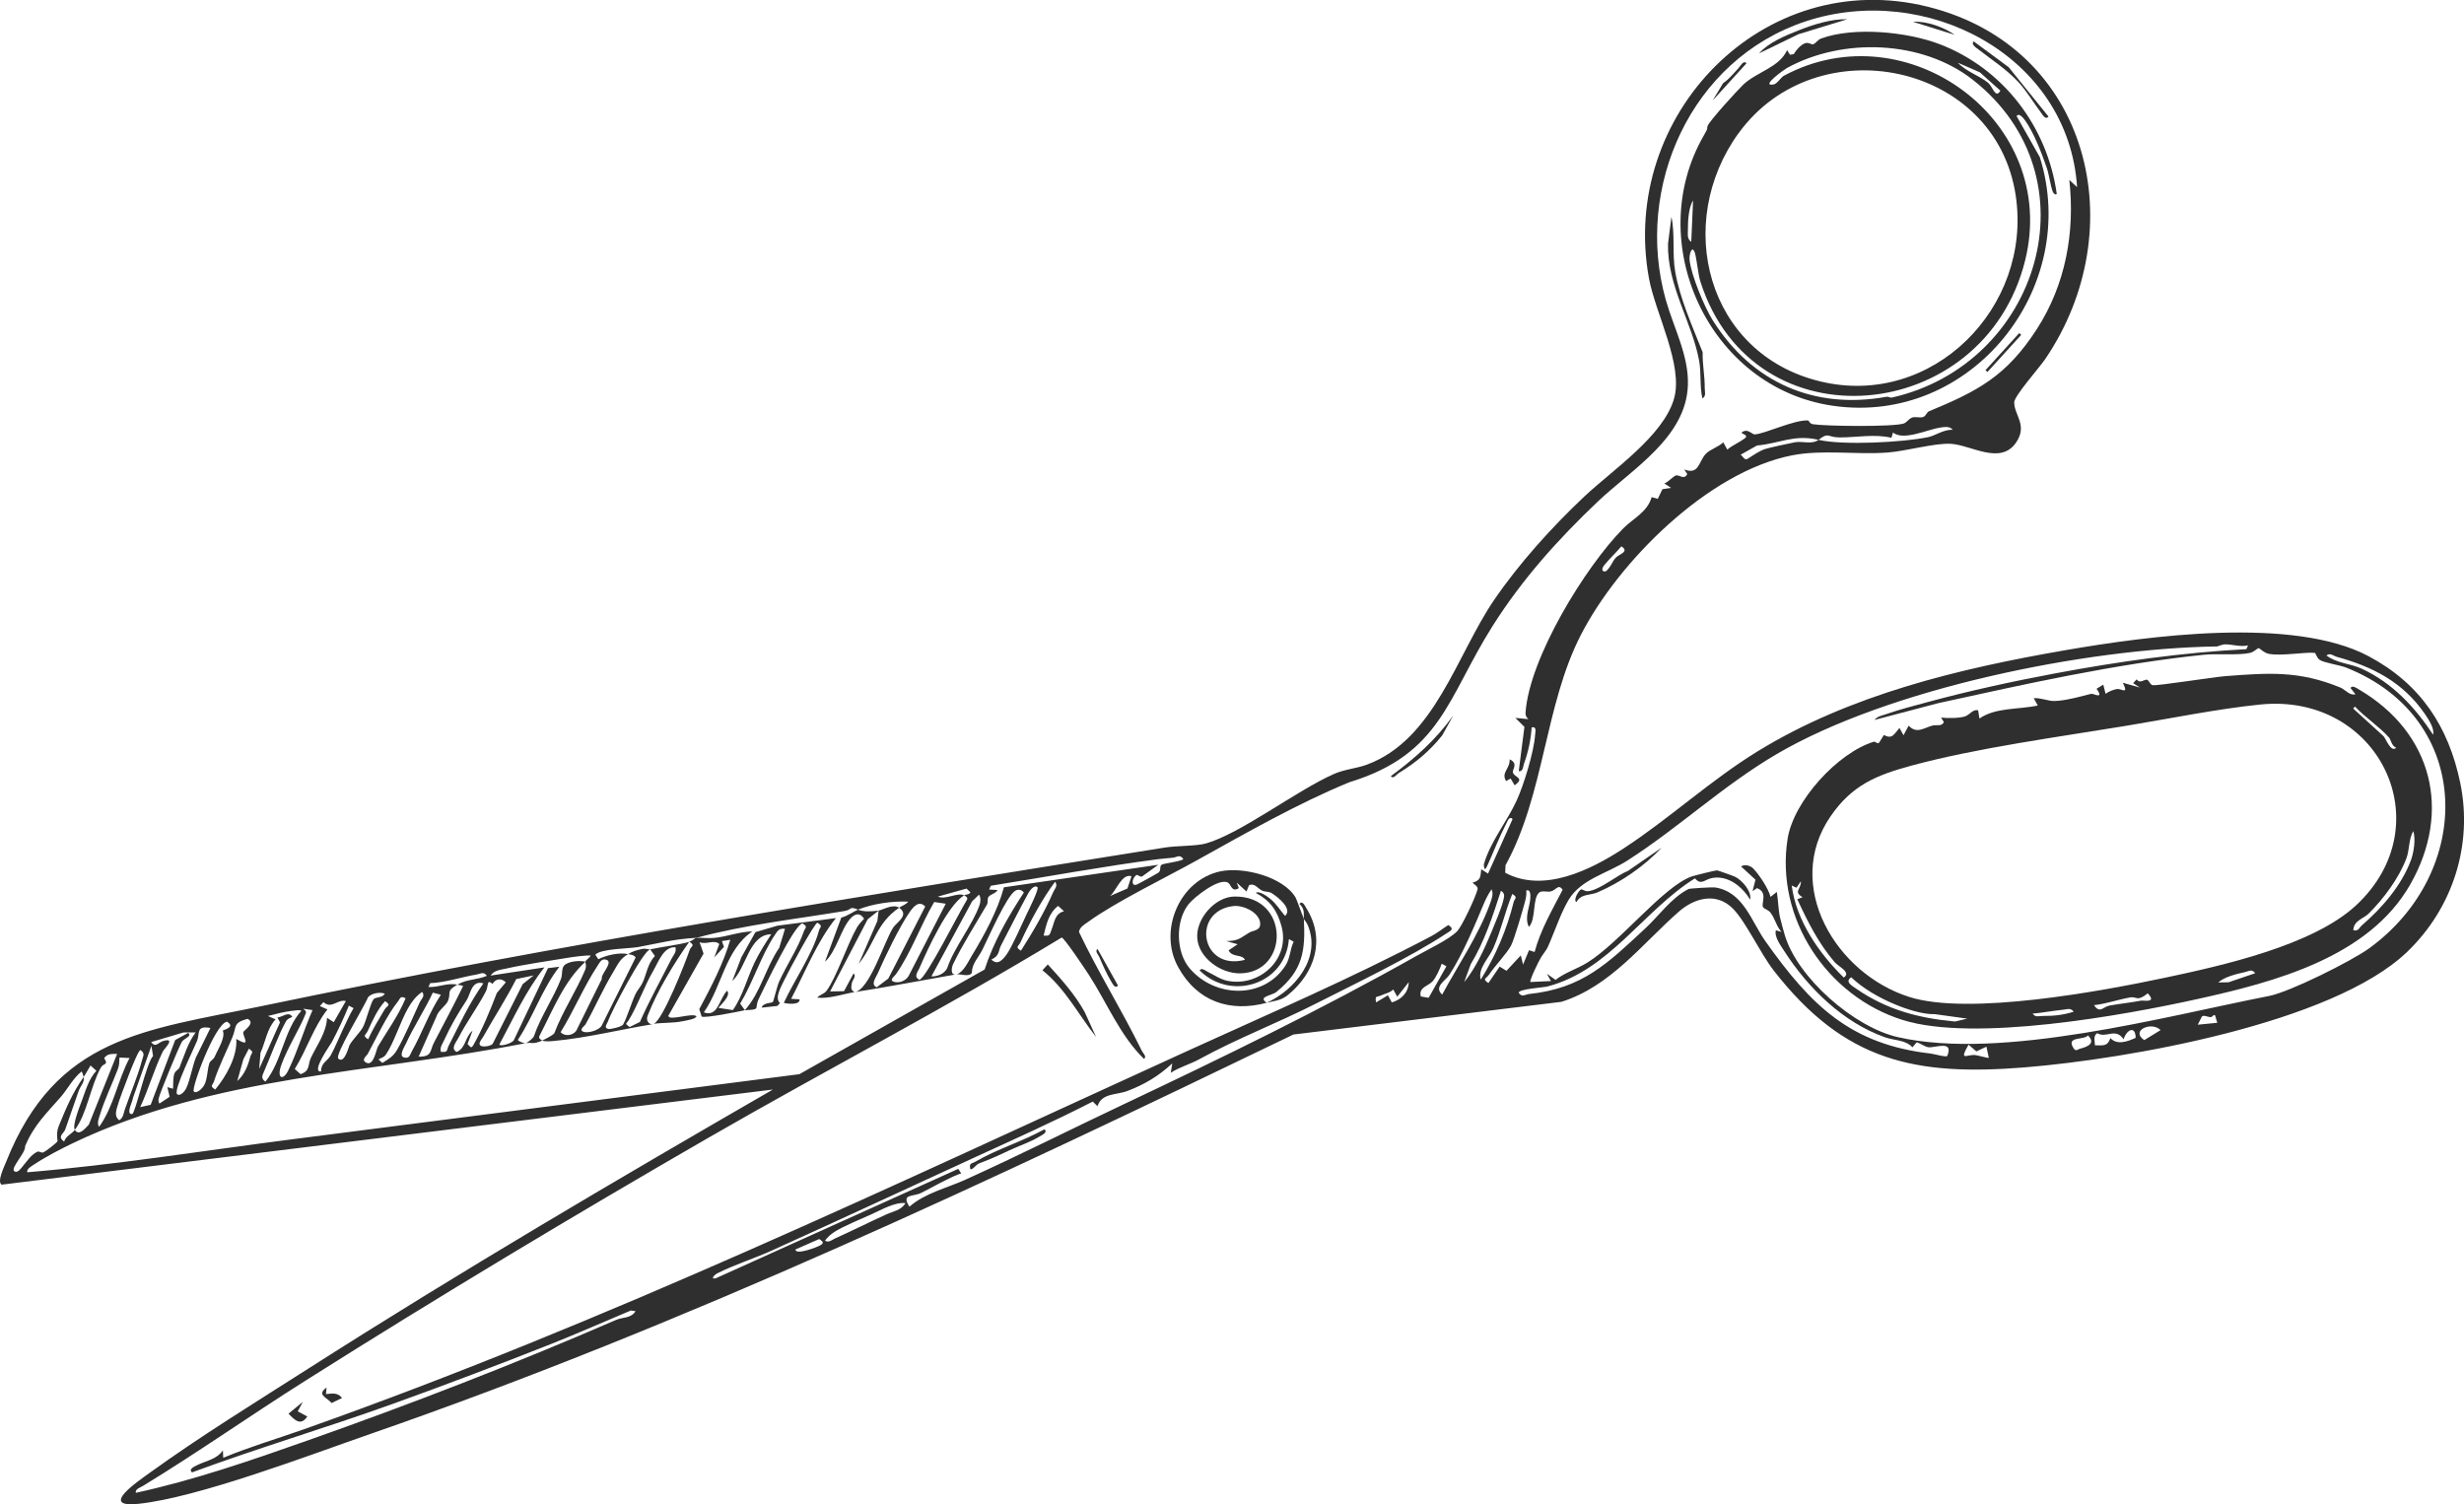
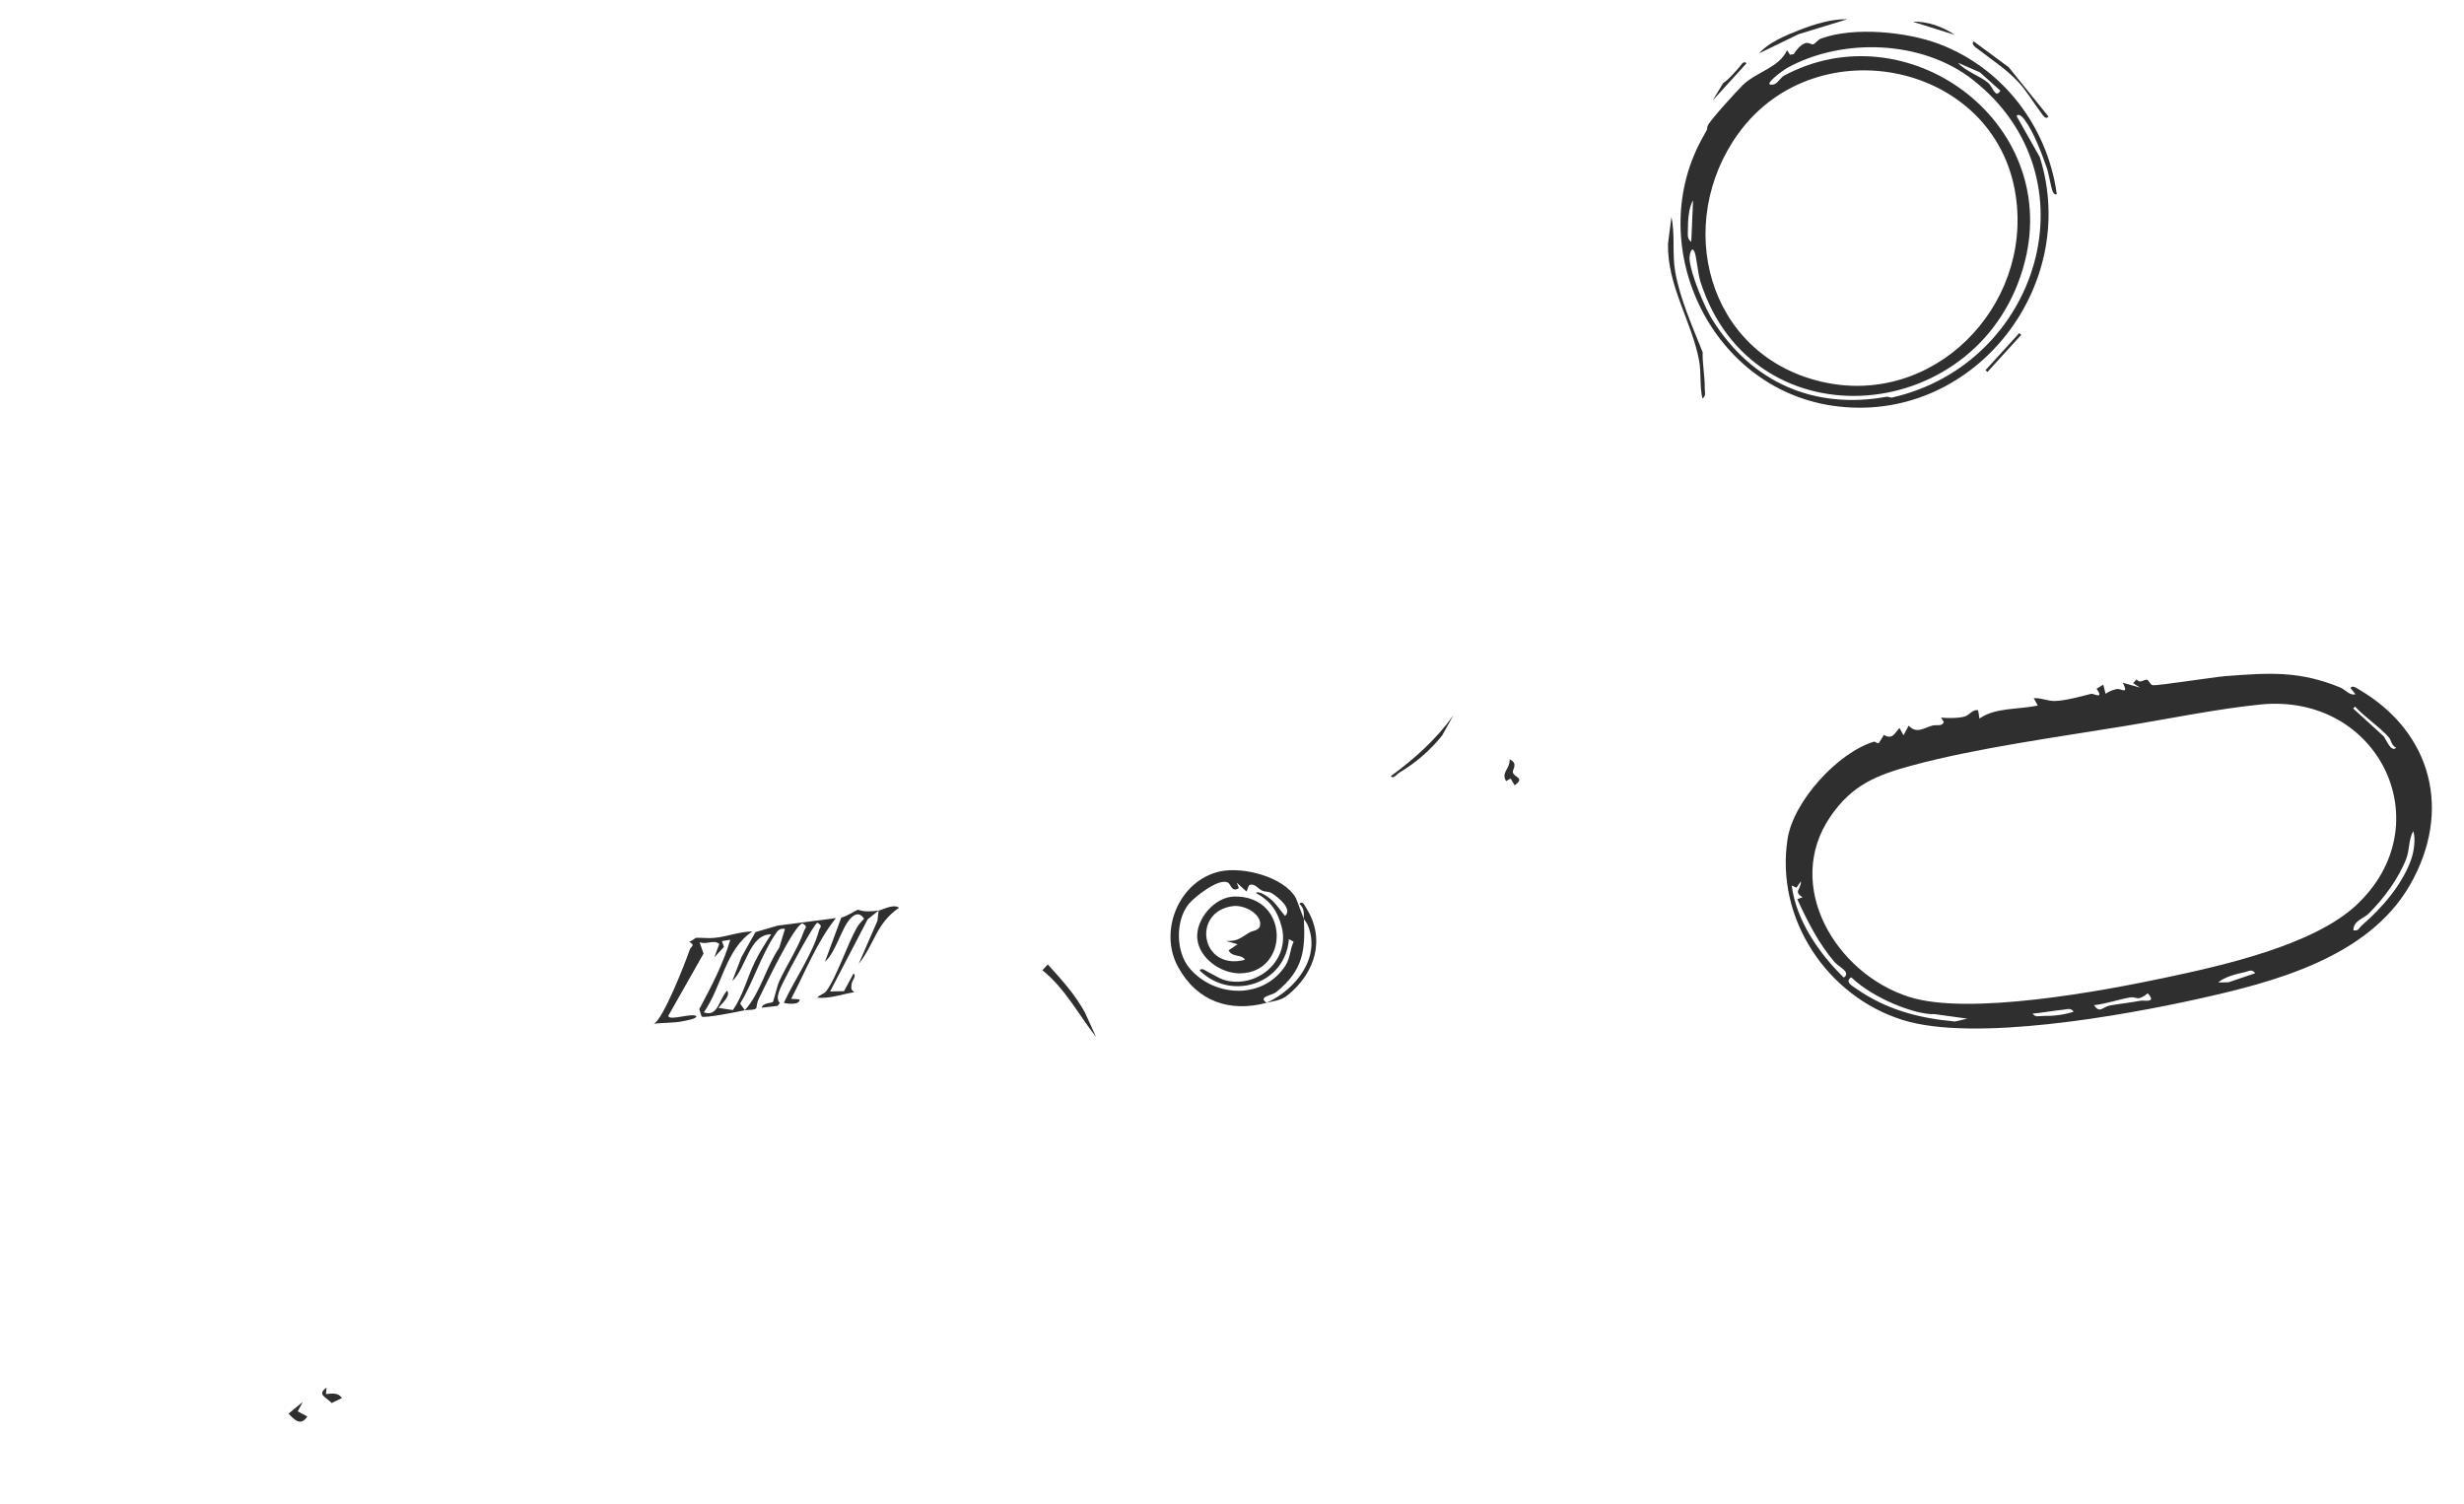
<svg xmlns="http://www.w3.org/2000/svg" id="Layer_2" data-name="Layer 2" viewBox="0 0 521.22 318.22">
  <defs>
    <style>
      .cls-1 {
        fill: #2f2f2f;
      }
    </style>
  </defs>
  <g id="Layer_1-2" data-name="Layer 1">
    <g>
-       <path class="cls-1" d="M426.08,85.16c-.03,2.59,2.93,4.83.35,8.51-3.33,4.76-9.48.45-13.81.21-3.38-.18-9.51,1.57-13.37,1.85-6.67.49-13.68-.67-20.16.59-17.74,3.47-36.73,22.45-44.72,38.06-7.62,14.87-7.67,33.69-15.9,48.65l-.07,1.59c8.11,4.35,18.02-.56,25.01-5.12,9.76-6.36,18.39-14.42,28.33-20.53,19.54-12.02,42.73-17.55,65.1-21.42,17.47-3.02,48.25-7.22,64.19,1.26,10.97,5.84,16.92,14.85,19.4,26.82,2.71,13.12-1.61,26.54-11.31,35.8-15.75,15.03-59.13,22.61-80.8,24.36-23.14,1.86-38.12-1.19-53.12-20.49-2.85-3.67-5.9-10.33-8.62-13.08-3.47-3.51-8.09-2.32-11.46.64-7.8,6.84-14.44,15.8-24.84,19.07l-56.68,6.91c-63.77,30.79-128.2,61.24-195.16,84.46-12.85,4.46-36.46,13.49-49.18,14.82-8.45.88-.07-4.77,2.46-6.6,10.69-7.72,22.63-15.07,33.79-22.19,32.12-20.5,65.01-39.81,97.98-58.85L.35,250.6c-1.05-.6.57-3.86.93-4.79,10.57-26.62,29.48-27.85,53.91-32.95,62.91-13.13,127.72-23.4,191.21-33.57,2.41-.39,6.67-.3,8.67-.86,7.32-2.07,19.19-11.19,27.02-14.67,2.36-1.05,4.77-1.17,7.03-2,14.35-5.28,19.01-23.24,26.93-34.84,5.28-7.73,12.26-15.46,19.09-21.89,5.93-5.58,16.7-12.78,18.97-20.68,2.04-7.09-3.94-18.06-5.3-25.48-6.32-34.48,24.19-66.15,59.05-57.43,34.37,8.6,43.42,47.04,24.8,74.48-1.3,1.92-6.58,7.82-6.6,9.22ZM17.69,227.83c-.06-.29-.33-1.18-.45-1.16-1.81,1.46-2.95,3.71-4.36,5.35-2.96,3.41-5.71,5.95-7.57,10.45.16,1.38-3.08,4.55-2.32,5.25.7.64,1.59-.75,1.96-1.19.87-1.01,1.61-2.24,2.92-2.88.46-.23.86.34,1.33.11.52-.25,2.68-1.9,2.96-2.33.09-.14-.4-1.57.28-3.25,1.54-3.77,2.89-6.99,5.24-10.34.26,1.18-.64,1.76-1.07,3.02-.92,2.7-1.88,5.38-2.81,8.07-.3.88-1.78,1.46-.23,2.56.35-1.2,1.56-1.56,2.26-2.48.87,1.38,2.16-.28,2.96-1.11l5.98-14.95c-1.07,0-2.09-.11-2.74.9,1,1.55-.13.95-.71,2-2.2,3.98-2.91,9.78-5.49,13.15-.59-.93,1.01-4.89,1.5-6.21.81-2.17,1.45-4.55,3.06-6.28l-1.24-1.12c-.52.82-.9,1.63-1.47,2.44ZM27.4,223.81l-2.13-.1c-.04.82-.02,1.61-.32,2.4-1.16,3.04-2.89,6.67-3.8,9.68-.24.79-.7,1.81-.19,2.58,3.1-4.26,3.96-9.92,6.44-14.55ZM111.18,220.67c-32.2,6.34-65.64,6.75-95.8,21.17-2.59,1.24-5.73,2.87-8.1,4.45-.51.34-1.75.99-1.5,1.69,18.72-1.57,37.28-4.57,55.89-6.96,35.83-4.61,71.59-9.17,107.43-13.79l39.18-22.14c1.85-5.74,5.01-11.27,8.3-16.28-.45-.61-1.15-.77-1.8-.39-1.86,1.08-5.72,10.01-6.97,12.48-.84,1.67-2.23,2.96-2.23,4.88-.53.98-2.52.2-3.22.32,1.41-.38,2.45-2.68,3.2-3.91,2.65-4.37,5.5-9.6,6.8-14.49l32.66-4.77-3.38,2.44c-.39.3-1.02-.46-1.29-.25-.96.76-1.1,2.44.11,2,.33-.12,4.43-2.38,4.64-2.56.58-.5.09-1.36.68-1.67.48-.25,4.54-.76,4.52-1.19-.72-1.05-1.38-.34-2.19-.26-1.04.11-2.12.18-3.15.31-11.81,1.55-23.6,3.74-35.37,5.62l-.36.8,1.78.11c-.41.78-1.57.88-1.95,1.51-.23.38-.03,1.14-.28,1.56-2.28,3.89-5.26,8.62-7.17,12.61-.35.73-.62,2.51.73,2.14-7.04,1.22-14.37,2.65-21.6,3.78,3.22-.39,6.36-10.89,8.22-13.69.74-1.1,3.48-2.62,1.23-4.18.67-.46,1.43-.62,1.92-1.28-3.36-.16-7.56.45-10.61,1.69-2.02-.79-1.08,0-2.95.31-10.36,1.72-21.18,2.92-31.21,5.65-4.88.27-7.71,1.11-12.38,1.96-1.95.35-7.82.31-9.03,1.61l.63.96c1.69-.86,4.46-1.49,6.29-1.08-1.8,1.07-2.15,2.19-3.2,3.91-2.09,3.44-3.8,7.4-5.8,10.96-.2.35-1.57,1.22-.33,1.59.95.28,3.2-.35,3.75-1.33l7.19-14.42c-.45-.62-.98-.57-1.62-.71,1.09-.65,1.74-.8,2.94-1.08.75-.18,1.51.12,1.77.07-1.44.13-8.24,13.11-8.96,15.28-.16.47-.95,1.28.05,1.56.43.12,2.9-.46,3.16-.92.89-1.59,1.76-4.63,2.63-6.47.39-.82,1.1-1.54,1.52-2.45.8-1.73,1.04-3.96,2.58-5.6l-.99-1.4c2.52-.54,6.07-.97,8.24-1.57-3.26,4.63-6.76,10.35-8.8,15.65-.48,1.25.64,2.02,1.31,1.72-6.86,1.1-13.98,2.91-21.01,3.57-.72.07-1.98.21-2.58-.09.57-.25,2.26-1.12,2.55-1.52,1.74-4.62,4.6-8.85,6.51-13.37.4-.94.02-1.69.05-1.77.14-.37.86-.81,1.13-1.24.02-.32-4.39.32-4.92.42-4.07.69-8.81,1.33-12.96,2.27-1.2.27-2.51.33-3.29,1.48l11.39-1.73c-3.93,4.95-6.54,10.77-9.52,16.29-.03.53,2.93-.18,3.15-1.11l7.12-15.02,2.41-.3c-3.66,4.71-5.48,10.48-8.77,15.46-.01.28,1.31.78,1.62.71ZM29.7,222.12c-.44.06-2.21,4.61-2.53,5.46-.72,1.92-1.96,5.02-2.46,6.85-.25.9-.37,1.95.54,2.55.86-.6.86-1.4,1.14-2.23,1.16-3.39,2.75-7.04,3.65-10.46.23-.87.73-1.51-.34-2.16ZM41.39,218.4h-2.57s-6.83,2.03-6.83,2.03c.9,1.31,1.51.06,2.55-.23,2.78-.78.16,1.69-.11,2.25-1.83,3.79-3.01,7.94-4.77,11.75l2.21-.49,5.19-13.71,2.75-1.51c.89.73-.9,1.18-1.33,1.88-.64,1.05-4.73,10.98-4.94,12.07-.06.32.02,1.01.24.97l2.1-1.4-.48-2.04,1.2.34c.06-.93-.02-2.38.29-3.2.24-.64.92-.89,1.07-1.28,1.04-2.58,1.73-5.11,3.42-7.43ZM32.03,221.22l-3.92,11.07c.09.42-1.64,3.53-.15,3.37.65-.07,3.03-10.93,4.42-12.28l-.35-2.16ZM44.52,217.46c-3.1-.58-2.19,1.09-2.83,2.71s-5.05,10.45-4.23,11.27c.57.57,1.59-.5,1.95-1.27.8-1.71,1.28-4.56,2.01-6.43l3.09-6.28ZM48.02,216.12c-2.57.43-7.62,14.18-7.02,14.77.55.55,1.76-.59,2.16-1.28.75-1.27.68-3.52,1.16-4.76.18-.47.83-.73,1.07-1.27.76-1.76,2.36-4.1,1.73-5.58,1.09-.41,2.43-.93.9-1.88ZM52.35,215.52c-3.15.89-2.23,1.61-3.19,3.9-1.29,3.07-2.85,6.14-3.89,9.31-.29.89-1,.96.26,1.75,2.28-2.75,4.73-7.04,4.45-10.7,3.3,1.91,1.43-.32,1.47-1.44.01-.26,2.77-1.98.9-2.82ZM61.78,213.82c-1.71.22-3.44.67-5.1,1.1l1.61.72c-1.8,1.92-2.13,4.73-3.19,7.08l-.27,3.38,4.4-9.83-.55-1.04c1.13-.08,2.35-1.39,3.15-.14-.57.35-.98.33-1.36,1.01-1.58,2.81-3.22,7.38-4.61,10.55-.38.88-.73,1.5.29,2.16,3.53-4.38,3.91-10.89,7.6-15-.38-.25-1.46-.04-1.96.03ZM52.64,221.84l-1.16,2.23-1.29,4.61c1.52-1.34,2.24-3.2,2.74-5.09.23-.88.96-.98-.29-1.75ZM66.11,213.68l-1.99-.3c.35.24.75.54.55,1.03-1.4,3.49-3.75,6.99-5.16,10.86-1.05,2.89.37,3.45,1.49,1.12,1.97-4.09,3.3-8.56,5.11-12.72ZM68.41,212l-.75.82,1.61.71c-2.96,3.75-4.36,8.49-6.92,12.6l1.23,1.1c2.12-.75,1.46-1.93,2.18-3.45,1.31-2.76,3.28-5.34,3.42-8.47l1.42.92,2.56-4.47c-1.76-.45-3,1.78-4.74.23ZM74.8,213.27l-1-.54c-1.04,2.58-2.3,5.23-3.59,7.69-.28.54-4.53,6.42-2.3,6.24-.02-1.85,1.36-2.19,2.05-3.42.82-1.46,1.73-3.69,2.49-5.29s1.43-3.19,2.34-4.68ZM81.39,210.19c-1.06-.39-2.82-.08-3.55.78-.65,1.77-7.07,12.17-6.29,12.94,1.31,1.29,2.22-2.55,2.41-2.88.77-1.28,2.2-2.64,2.82-3.76s1.59-5.03,2.22-5.87c.41-.55,1.96-.26,2.39-1.22ZM81.46,211.78c-1.62,1.71-2.68,4.17-3.68,6.32-.42.9-1.2.92.1,1.76.97-2.21,2.26-4.23,3.48-6.31.51-.86,1.52-.83.1-1.77ZM85.79,211.17c-1.14-.59-1.1.02-1.58.63-2.46,3.08-4.54,7.7-6.45,11.2-.19.35-1.51,1.23-.23,1.82,1.55.7,2.01-2.75,2.44-3.48,1.99-3.33,4.32-6.52,5.83-10.17ZM89.29,209.82c-1.36.97-2.18,2.06-3,3.5-1.56,2.73-3,7.36-4.66,9.76-.45.65-.98.68-1.57,1.02l.82.75c1.28-.8,2.28-1.34,3.08-2.71,1.67-2.85,3.39-7.02,4.84-10.13.33-.7,1.2-1.27.49-2.2ZM96.74,208.28c-2.51,1.47-1.22,1.62-1.99,3.48-.38.91-2.09,2.05-2.42,3.26l-3.77,8.49c2.86.09,2.37-1.29,3.22-2.92,2.07-3.98,4.21-7.94,6.17-11.97,0-.15-.9-.27-1.2-.33,2.08-1.22,4.08-.95,6.24-1.87-.69-.98-1.34-.41-2.19-.27-3.25.54-6.48,1.68-9.81,1.83l-.36.8c2.19.13,3.93-.95,6.11-.48ZM93.27,210.43l-1.71-.45c-1.73,3.7-4.05,7.17-5.74,10.89-.2.45-1.5,2.45-.45,2.79,1.25.4,1.32-.49,1.74-1.25,2.19-3.9,3.67-8.23,6.15-11.98ZM102.27,208.02c-2.53-.77-2.72,2.27-3.56,3.55-1.92,2.94-3.25,5.2-4.79,8.52-.36.79-.9,1.46-.67,2.4,1.59.19,1.2-.35,1.65-1.26,2.31-4.54,4.4-9.07,7.36-13.22ZM104.2,208.13c-1.34-1.13-.79.4-1.45,1.65-1.74,3.32-4.06,6.42-5.78,9.77-.47.93-1.74,2.28-.36,2.98,2-.88,1.72-3.18,3.35-4.5l-1.06,2.82c.63.58.73,1.11,1.28.14,1.86-3.29,3.57-7.37,4.91-10.92l1.9-2.27c-.93-.97-2.2-.75-2.8.33ZM112.88,206.34l-3.68.77c-2.12,4.18-4.69,8.12-6.99,12.21-.31.54-1.38,1.65-.3,1.98.57.17,1.84,0,2.31-.49l6.34-12.62,2.32-1.85ZM118.59,218.35c.92.98,2.57.7,3.31-.31l5.42-10.98c-.38-.8,2.43-3.44,1.04-4-1.1-.45-1.5.56-1.97,1.26-2.9,4.38-5.03,9.57-7.81,14.04ZM224.54,198.35c-24.42,14.84-49.86,28.01-74.62,42.29-28.74,16.58-57.41,33.8-85.46,51.52-11.47,7.24-22.62,15.1-34.19,22.15-.5.31-1.81.73-1.51,1.47,12.34-2.68,24.38-6.86,36.3-11.06,21.86-7.71,44.07-16.3,65.31-25.53,1.34-.58,3.13-.29,4.07-1.82l-.99-.15c-5.56,2.32-11.09,4.79-16.69,7.01-11.17,4.42-22.53,8.74-33.84,12.8-14,5.03-28.32,9.27-42.28,14.43-.85-.62.41-1.2.92-1.46,1.84-.96,4.23-1.21,5.59-3.19l.07,1.57c5.46-2.28,11.31-4,16.94-5.99,64.44-22.81,124.59-51.6,186.66-79.91,17.75-8.1,34.7-15.36,51.9-24.42,1.27-.67,2.44-1.61,3.65-2.38,1.39.9.48,1.2-.51,1.85-7.51,4.96-19.14,10.53-27.42,14.73-8.28,4.2-16.73,7.41-24.78,11.82-1.94,1.06-4.14,1.64-6,2.85l.31-1.98c-2.86,2.66-5.8,4.42-9.43,5.81-2.41.93-5.47.41-6.38,3.24l-1-.98c-8.41,4.32-17.04,8.16-25.63,12.11-13.91,6.4-28.14,13.01-42.21,19.38-3.81,1.73-7.91,2.99-11.65,4.88-.4.2-1.51,1.2-.34,1.05l51.37-23.18.63.95c-1.06.34-2.11.86-3.11,1.35-1.86.9-3.45,1.84-5.4,2.8-1.74.85-4.25.12-2.44,2.9,3.25-2.87,7.96-3.95,11.81-5.7,11.55-5.23,22.39-10.71,33.37-15.9,20.85-9.86,41.94-20.1,62.18-31.51,2.32-1.31,6.8-3.41,8.5-5.16,1.03-1.06,3.94-7.29,4.31-8.85.15-.63-.68-1.03-1.07-1.41,1.79-.53,1.67-1.24,1.85-2.85l1.44.92,5.19-11.53c-.7-.79-1.1.53-1.38,1.05-1.43,2.72-2.56,5.69-3.82,8.49-.42.93-.8,1.69-.88.04,1.37-4.78,4.84-8.97,6.89-13.39,1.53-3.28,3.74-10.5,3.96-14.04.04-.62.39-1.81-.73-1.55-.17,2.57-.72,5.19-1.6,7.6-.19.53-.21,1.87-1.13,1.64l1.2-9.35-1.93-1.9,2.78.27c-.41-.33-.66-.82-.62-1.35.78-11.56,12.65-30.91,20.7-39.03,2.03-2.05,5.08-3.41,5.98-6.58l1.3.35.98-2.04,1.83-.28-1.43-.93c.83-.28,1.89-1.55,2.5-1.71s1.75,1.04,2.35-.29l-.63-.96c3.17,1.22,3.02-1.72,4.58-3.33.9-.93,2.69-1.45,3.67-2.41l.85,1.54c1.1-.93,2.52-1.5,3.66-2.35,1.29-.97-1.77-.96-.08-1.57.9-.33,1.74.72,2.21.7,2.17-.1,8.32-3.12,11.32-2.95.15,0,.29.69,1.01.8,2.78.43,17.08.59,19.22-.16.62-.22,1.04-.97,1.73-1.24s1.71.12,2.4-.14c.56-.22.73-1,1.16-1.18,10.37-4.3,16.39-7.43,22.82-17.35,6.11-9.43,8.14-20.58,6.9-31.6l1.65,1.51c-1.85-28.02-32.15-43.45-57.46-35.05-24.24,8.04-36.27,35.12-29.54,58.93,1.65,5.85,4.88,11.75,4.67,17.99-.36,11.11-11.8,17.77-19.05,24.64-8.45,8.02-16.03,16.47-22.3,26.39-9.58,15.17-10.84,27.04-30.25,32.99-10.71,4.38-21.76,10.67-32.16,16.46-6.75,3.76-17.25,8.83-23.14,13.1-.78.56-1.74,1.06-1.91,2.11,4.04,8.49,9.12,16.62,13.28,25.11.28.58,1.12,1.24.48,1.75-5.07-4.91-7.86-11.94-11.71-17.85-.67-1.03-5.25-7.91-5.73-7.83ZM133.18,217.26l2.18-1.08c2.01-4.57,4.46-8.93,6.7-13.38.4-.8,1.09-1.38.82-2.41-2.49-.2-3.54,2.99-4.69,4.96-1.89,3.23-3.4,7.61-5.26,10.55-.51.81-.84.51.26,1.36ZM195.72,191.76c-1.32-1.34-2.43-.04-3.26,1.13-2.07,2.92-5.27,9.55-6.78,13-.44.99-1.56,2.34-.24,2.97l2.47-1.86,7.81-15.25ZM200.05,191.17l-2.43-.36c-2.92,4.95-4.84,10.63-8.12,15.31-.3.43-1.56,1.23-.34,1.59,1.08.32,2.52-.28,3.06-1.29l7.84-15.25ZM203.93,189.4c-3.44,2.14-7.64,11.21-9.39,15.29-.41.96-1.35,1.9-.06,2.57,1.37-.19,8.52-14.47,10.02-16.84.35-.55-.17-.82-.57-1.02.36-.23,1.08-.09,1.35-.65l-.83-.78-6.05,1.69c1.6.77,4.17-.97,5.53-.26ZM207.09,189.26l-1.46,1.41-8.61,15.88c1.33,0,2.66-.5,3.32-1.7,1.51-4.49,5.36-9.09,6.87-13.42.23-.66.3-1.56-.11-2.17ZM209.71,202.98c1.32,1.34,2.42.04,3.26-1.13,1.12-1.57,3.21-6.41,4.23-8.52.42-.86,2.63-5.3,2.27-5.64-.64-.61-1.59.6-1.96,1.27-1.97,3.59-3.82,7.34-5.73,10.97-.64,1.21-.27,2.21-2.07,3.06ZM223.19,186.52c-2.81,3.76-5.34,8.52-7.33,12.83-.42.9-1.2.92.1,1.76,2.47-3.86,5.01-8.2,6.83-12.39.31-.71,1.06-1.35.4-2.19ZM223.83,191.63c-2.03,1.58-2.49,3.94-3.07,6.28,1.43.13,1.25-.2,1.68-1.26.65-1.61.65-3.35,2.63-3.89l-1.24-1.13ZM239.36,185.36c-2.06-.66-3.22,3.08-4.55,4.18l3.68-1.59.86-2.59ZM173.3,262.1l-5.04,2.21c.06,1.31,4.81-.59,5.3-.9.92-.57.36-.83-.26-1.31ZM191.55,254.51c-2.22-.27-5.07,1.4-7.21,2.36s-6.04,2.57-7.74,3.67c-.84.54-1.5,1.1-2.09,1.9.81.53,1.48-.17,2.17-.48,3.78-1.7,7.26-3.46,10.83-5.08,1.48-.67,3.06-.81,4.04-2.37ZM342.97,115.58c-1.14,1.34-2.46,2.57-3.58,3.93-.58.71-.69,1.49.27,1.36,1-.75,1.35-2,2.1-2.87.65-.75,3.04-1.28,1.21-2.43ZM384.67,93.04c-5.19-1.21-8.16.77-13,1.2l-3.47,1.95c.49.3.81,1.29,1.49.85,1.04-.66,2.49-1.65,3.61-2.03.87-.3,5.09-1.2,6.37-1.45,1.63-.31,3.63.54,5-.52,5.14,1.2,17.85.55,23.21-.57,1.51-.31,3.27-1.65,5.19-1.55-.62-.79-1.73-.61-2.59-.48-2.93.44-7.71,2.85-10.05,1.07l-.33,1.1c-3.51-.86-7.42-.06-11-.08-2.58-.01-2.2-1.21-4.42.51ZM294.73,209.29c-.68.73-1.68.85-2.53,1.26-.93.44-1.41-.05-1.11,1.49l2.5-1.5.83,1.5c1.94-.54,3.52-2.04,3.58-4.28l-2.43,3.08-.86-1.54ZM315.51,188.13c-.63.9-1.21,2.03-1.63,3.04-2.03,4.84-4.43,10.6-7.25,14.99-.83,1.29-3.42,2.56-1.56,4.23,3.33-6.17,7.78-12.69,10.14-19.28.31-.86.79-2.13.29-2.98ZM309.7,207.79c2.47-2.99,4.34-7.13,5.85-10.76.64-1.54,2.1-5.05,2.42-6.45.21-.88.48-1.58-.47-2.15-1.72,5.32-3.46,10.71-6.39,15.54l-1.4,3.82ZM305.97,204.4l-1-.54c-.35,1.05-1.2,2.89-1.88,3.67-.97,1.12-3.04,1.26-2.55,3.26l1.67.28,3.76-6.67ZM319.9,189.11c-1.53,3.73-2.39,7.76-4.02,11.47-.96,2.18-3.33,4.3-2.65,6.65,3.14-5.06,5.52-10.58,6.95-16.37.21-.86,1.01-.97-.28-1.75ZM323.4,196.07c-1-2.08.26-4.27.32-6.15.02-.59.06-1.85-.87-1.54.11.83-.06,1.59-.27,2.39-.45,1.73-2.28,8-2.94,9.24-.9,1.71-3.36,4.23-4.65,6.15-.59.88-1.54.86-.14,1.79l2.38-3.48,1.44.89,3.03-3.26.48,1.95,1.26-3.04,1.18.37c1.28-4.73,3.7-8.84,5.93-13.16-.92-1.35-1.34.08-2.54.36-.68.16-1.79-.23-2.36.19-1.55,1.14-.67,5.77-2.25,7.31ZM468.67,136.75c-27.53.45-69.17,8.85-92.95,22.83-11.24,6.61-20.62,15.5-31.41,22.42-4.37,2.81-9.84,3.95-12.48,8.33-1.44,2.39-2.67,5.84-3.77,8.49-1.01,2.43-.67,1.57-2.03,3.62-.48.72-2.57,5.03-2.29,5.29l4.34-.2-.86-1.54,1.83,1.29c2.02-1.58,4.5-2.27,6.77-3.68,6.91-4.3,16.08-16.16,22.1-18.22.6-.2,5.01-1.29,5.28-1.27.2.02,3.48,1.18,3.83,1.36,1.44.71,3.54,3.02,3.19,4.83-1.66-2.69-4.55-5.13-7.94-4.59-1.7.27-2.38,1.69-3.74.09-10.96,6.85-18.05,19.44-31.21,22.88-.84.22-6.11.51-6.07,1.34.72,1.04,1.37.34,2.19.25,11.34-1.19,16.61-6.47,24.66-13.95,2.87-2.67,5.39-6.36,9.06-8.26.25-.13,5.09-.42,5.6-.34,6.03.94,7.64,7.09,10.65,11.35,9.68,13.68,18.06,21.87,35.02,23.8.7.08,3.22.82,3.47.5,1.44-3.47-2.63-1.63-4.01-1.85-.84-.13-1.62-.81-2.46-1.03l-.89,1.05c-1.52-1.62-3.8-1.4-5.85-2.13-8.87-3.17-16.18-10.34-21.22-18.15-.77-1.2-2.21-3.1-1.82-4.47l1.2.34c-1.13-1.19-1.3-2.72-2.34-4.07-.46-.6-1.3-.78-1.55-1.12-.53-.73,1.11-3.17-1.3-4.07l-.95.64.62-2.42-3.05-2.81c.79-.51,2-.19,2.64.5,1.28,1.38,3.14,4.17,3.6,5.94l1.33-1.05c.28,1.68.32,3.92.7,5.51.22.9.73,2.79.97,3.59,2.7,9.12,14.72,19.53,23.92,21.62,22.09,5.02,56.51-4.41,78.56-8.71,4.34-.85,17.34-7.33,21.11-10.05,22.24-16.09,22.31-48.6-4.77-59.39-1.48-.59-4.71-1.02-5.65-1.65-.6-.4-.88-1.47-1.03-1.48-2-.23-6.94.7-9.69.21-1.11-.2-1.91-1.2-2.23-1.21-.21,0-.98.8-1.72.98-2.44.59-7.06.12-9.89.42-18.8,1.94-37.68,6.19-56.13,10.23l-13.49,3.55c.59-.77,1.63-.93,2.51-1.24,2.78-.98,6.1-1.82,8.98-2.6,8.6-2.33,17.87-4.35,26.64-5.99,13.36-2.51,26.96-4.43,40.53-5.14l.36-.8c-1.62.37-3.24-.21-4.77-.22-.83,0-1.53.48-2.15.49ZM416.41,221c-2.04,3.53-.43,2.09,1.29,2.17.55.03,2.95.74,3,.59l-.5-2.35-2.13,1-1.65-1.42ZM514.68,155.42c.36-1.33-1.05-3.38-1.79-4.47-4.6-6.66-11.01-9.93-18.58-12-.69-.19-1.4-.94-2.19-.29,2.14,1.65,4.98,1.66,7.45,2.79,6.48,2.99,11.25,8.11,15.11,13.96ZM441.66,219.03c-.74,1.01-4.32.19-3.25,2.32.64,1.28.88.69,1.6.49,1.67-.44,3.34-1.17,1.65-2.82ZM443.61,218.56c-.87.6-.48,1.59-.46,2.56,1.7,0,2.64.31,3.27-1.52,1.48,1.56,3.65.7,5.35-.06-.05-2.74-1.99-1.65-2.55.31-1.75-2.56-3.62-.13-5.61-1.3ZM457.04,217.9c-1.9-1.9-6.46.06-3.46,2.13l3.46-2.13ZM467.62,215.16c-.59,0-1.36-.47-1.82-.16l-.9,1.76,4.13-.4-.46-1.56c-.34-.32-.52.37-.96.37Z" />
-       <path class="cls-1" d="M123.83,203.45c-4.5,4.06-6.9,10.27-9.69,15.63-.3.58.2.83.58,1.03-2.12.94-2.22.3-3.54.56.42-.1,1.5-.95,1.75-1.44,1.42-4.18,4.18-8.12,5.74-12.17.34-.9.09-2.15.64-2.79.79-.92,3.34-1.18,4.52-.81Z" />
      <path class="cls-1" d="M181.5,192.43c1.3.51,2.9.38,4.36.19l-2.32,1.85-7.95,15.26,2.95-.06,2.01-3.74c.7.55-.29,1.39-.39,2.19s-.24,1.26.58,1.76c-2.49.39-5.31,1.44-7.86,1.16.55-.68,1.4-.71,1.95-1.44,2.1-2.8,4.41-9.86,6.45-13.41.4-.7.96-1.27,1.51-1.85-.87-1.31-1.88-1.15-2.91-.02-1.97,2.16-3,7.01-5.37,9.12l3.45-9.33c1.26-.31,2.49-1.25,3.55-1.68Z" />
      <path class="cls-1" d="M190.19,192.02c-4.9,3.35-5.11,7.56-8.55,11.88l3.96-9.09.26-2.19c.77-.1,3.04-1.49,4.33-.6Z" />
      <path class="cls-1" d="M147.34,198.39c1.16-.06,2.43.14,3.76.01,2.62-.24,5.41-1.35,8.05-1.36-5.72,3.8-6.44,11.67-10.27,17.11,3.02,1.11,3.23-2.86,4.93-4.58.98,1.1-1.8,3.35-1.81,3.64l3.02.46c2.06-2.87,3.07-6.89,4.63-10.13.99-2.05,2.25-4,3.49-5.91-4.71.05-5.25,7.15-8.24,9.89l1.94-5.04,2.96-5.3,4.64-1.36,12.39-1.61c-4.06,5.04-6.47,11.37-9.48,17.08l1.78.11c.12,1.22-2.38.98-3.33.75,2.13-4.66,6.12-10.39,7.41-15.21.23-.88.96-.98-.29-1.75-.69.09-6.21,10.42-6.95,12-.69,1.48-2.2,3.89-.98,5l-.54.6-3.35.37c.37-1.11,2.11-.92,2.39-1.22.15-.17.9-3.37,1.32-4.3,1.55-3.41,4.02-7.1,5.21-10.56.31-.91.96-.98-.27-1.75-1.73.24-8.11,13.64-9.3,16.07-.3.62-.33,1.23-.47,1.88-.42.46-1.95.32-2.43.43,3.39-3.8,4.42-9.04,7.28-13.21l1.22-4.01c-1.22-.16-1.53.36-2.13,1.26-2.91,4.33-4.63,10.06-7.35,14.55l.99,1.4c-1.25.29-8.62,1.76-9.14,1.33l-.5-1.56c2.52-4.72,5.06-9.55,6.56-14.67l-1.77.28.43,1.23-2.04,2.21,1.05-2.82c-1.1-1.03-2.69.21-4.17-.39l.84,2.41-7.44,13.14c0,1.23,5.01-.68,5.94.11-.01.59-2.29.93-2.92,1.06-1.97.42-4.42.28-6.11.55,1.95-.86,6.69-12.95,7.59-15.62.29-.84,1.3-.89-.09-1.76.68-.19,1.24-.78,1.54-.86Z" />
      <path class="cls-1" d="M378.02,10.61l.63.97.79-.13c.5-.85,1.38-1.88,2.28-2.26.84-.36,1.41.27,1.78.19.51-.12,1.02-.98,1.72-1.23,6.94-2.54,18.17-1.43,25.01,1.17,13.55,5.15,22.88,17.53,24.84,31.68-.22.37-.69-.11-.8-.36-.46-1.02-.82-3.71-1.29-5.09-1.05-3.04-2.76-7.52-4.61-10.08-.31-.43-1.28-1.71-1.79-.91l4.91,8.68c8.7,27.65-14.48,56.86-43.8,52.59-26.25-3.82-40.31-34.62-27.26-57.2,1.16-2.01.45-1.11.82-2.05.4-1.05,6.28-7.5,7.47-8.64,2.87-2.74,7.7-3.68,9.3-7.33ZM400.07,84.13c31.28-6.95,43.56-46.62,17.24-67.26-10.71-8.4-27.55-8.97-39.31-2.48-.56.31-5.77,4.01-2.81,3.47.73-.13,1.57-1.52,2.15-1.83,25.99-13.99,58.42,9.51,51.03,39.12-8.69,34.84-57.43,39.66-68.68,4.41-.53-1.67-.81-5.26-1.24-6.28-.6-1.41-1.14.59-1.05,1.63.25,3.1,3.18,10.12,4.89,12.83,8.35,13.28,21.6,18.93,36.73,16.2.44-.08.87.22,1.07.17ZM367.79,28.14c-13.82,19.02-6.81,46.76,17.29,52.55,23.72,5.7,44.83-15.69,41.32-39.29-4.2-28.26-42.14-35.91-58.6-13.26ZM358.14,42.43c-.97,1.47-1.09,4.4-1.09,6.18,0,.92-.21,1.95.71,2.54l.38-8.72ZM423.15,19.18l-4.34-3.88-4.64-2.03c1.65,1.84,4.59,2.75,6.37,4.24,1.07.9,1.55,3.46,2.61,1.67Z" />
      <path class="cls-1" d="M275.81,194.34c-.06-1.15.22-2.08-.93-3.12.61-.85,1.17.43,1.47.92,4.08,6.54,1.85,13.66-3.94,18.36-1.46,1.19-3.01,1.24-4.48,1.63,6.08-2.76,11.62-9.6,8.69-16.46-.24-.56-.66-.96-.82-1.33Z" />
      <path class="cls-1" d="M275.81,194.34c.34,6.7-.12,10.87-5.8,15.49-1,.81-4.02.96-2.07,2.3-7.69,2.05-14.7-.17-18.76-7.63-4.18-7.67.32-18.32,8.94-20.17,4.82-1.04,13.35,1.13,15.95,5.54.19.32,1.29,3.44,1.74,4.47ZM262.05,187.87c-1.5.97-1.62-.74-2.27-1.14-1.84-1.16-7.19,3.05-8.39,4.58-2.78,3.56-2.66,10.05.22,13.48,5.31,6.3,15.71,6.67,20.32-.56,1.03-1.62.93-3.4,1.72-5.03l-1-.54c-.75,9.59-12.28,13.19-18.89,6.62.44-.68,1.25.08,1.79.34,1.33.64,2.57,1.54,4.05,1.85,6.82,1.4,13.37-4.6,11.49-11.51-.91-3.34-2.37-5.42-5.43-7.07.61-.59,2.59.86,3.04,1.24,1.37,1.14,2.02,2.34,3.13,3.62,1.69-1.47-1.52-4-2.8-4.8-.66-.41-1.4-.26-2-.53-.97-.43-1.63-1.7-2.82-1.16l-.53,1.33-2.07-1.88.45,1.17Z" />
      <path class="cls-1" d="M353.55,45.81c.82,3.78.15,7.86.81,11.64,1,5.79,3.66,11.61,5.81,17.07-.07,2.52.47,5.04.44,7.58-.01.84.37,1.59-.49,2.2-.61-2.65-.21-5.41-.71-8.08-1.53-8.15-6.75-15.82-6.57-24.63l.73-5.77Z" />
      <path class="cls-1" d="M221.64,204.01c2.87,3.16,5.75,6.33,7.83,10.12l2.39,5.23c-3.73-4.74-6.56-10.29-11.35-14.11l1.13-1.24Z" />
-       <path class="cls-1" d="M220.9,238.89c.85.6-.43,1.18-.92,1.48-2.09,1.28-4.5,2.03-6.59,3.03-2.34,1.11-3.89,1.8-6.21,2.68-.85.32-1.22,1.3-1.92,1.27-.3-1.39.23-1.12,1.1-1.63,4.62-2.69,9.87-4.23,14.54-6.82Z" />
      <path class="cls-1" d="M433.31,24.65c-.59.83-1.27-.43-1.63-.91-1.56-2.06-3.03-4.6-4.84-6.5-2.61-2.75-5.39-4.48-8.24-6.71-.47-.36-1.81-1.18-1.07-1.76l7.38,5.45,8.41,10.43Z" />
      <path class="cls-1" d="M390.77,4.07l-10.34,3.17-8.32,4.04c1.97-2.27,5.48-3.72,8.28-4.83,3.15-1.25,6.97-2.47,10.38-2.38Z" />
      <path class="cls-1" d="M307.44,151.3l-2.36,4.26c-2.67,3.32-5.54,5.73-9.14,7.93-.59.36-1.19,1.39-1.74.7,5.16-3.82,9.51-7.67,13.25-12.89Z" />
      <path class="cls-1" d="M320.02,163.37c.28,1.15,2.66,1.12.38,2.75l-.85-1.43-.97.54c-1.08-1.88.82-2.5.77-4.6,1.91.9.52,2.16.67,2.74Z" />
      <path class="cls-1" d="M64.07,296.52l-1.09,2.03,2.03,1.09c-1.38,2.06-2.65.81-3.98-.6l3.05-2.51Z" />
-       <path class="cls-1" d="M236.49,208.46c-.6.85-1.17-.43-1.48-.92-.86-1.39-1.79-3.5-2.44-5.04-.25-.6-1.02-1.27-.41-1.76l4.32,7.71Z" />
      <path class="cls-1" d="M413.49,7.37l-8.83-2.76c2.88-.19,6.47,1.11,8.83,2.76Z" />
      <path class="cls-1" d="M362.29,21.25l2.21-3.66c1.27-.85,2.17-2.04,3.21-3.13.47-.49,1.09-1.82,1.73-1.07l-7.15,7.86Z" />
      <rect class="cls-1" x="418.47" y="74.3" width="10.62" height=".56" transform="translate(83.36 337.76) rotate(-47.69)" />
      <path class="cls-1" d="M69.08,293.51l-.13,1.39c1.31-.11,2.48-.39,3.4.83l-2.2,1.06c-1.18-1.3-3.18-1.75-1.07-3.27Z" />
      <path class="cls-1" d="M396.4,156.9c.24-.07.77.52,1.07.24l1.03-1.66c1.8.95,2.13-.15,3.3-1.49l.86,1.54,1.09-2.03c1.64,1.78,3.14.53,4.96,0,.92-.27,2.03.28,2.48-.76l-.59-.95c1.26.17,4.02.15,5.14-.27.96-.36,1.56-1.51,2.7-1.28l.28,1.76c3.36-2.38,8.34-1.88,12.34-2.76l-.86-1.54c1.44-.14,2.99.61,4.38.59,2.22-.03,5.7-.99,7.77-1.52.49-.12,2.81,1.32,1.15-1.08l1.42-.86.48,1.94c.64-.5,1.68-.9,2.45-1.02.86-.13,2.53,1.33,1.2-1.32l3.61,1.01-1.43-.92.75-.82c.67,1.01,1.59,0,2.15.08.45.06.64,1.06,1.24,1.16,1.04.17,12.75-1.71,15.37-1.91,9.21-.7,15.55-1.18,24.28,2.39,1.13.46,1.92,1.75,3.24,1.45l-1.05-1.34c.41-.65,1.32.04,1.79.32,15.55,9.11,19.68,25.77,10.85,41.25s-28.86,20.66-44.98,24.23c-15.82,3.5-47.22,9.15-62.34,4.45-16.04-4.99-27.05-21.5-24.39-38.35,1.26-7.97,10.6-18.22,18.28-20.54ZM387.22,172.69c-10.04,14.62,1.08,33.26,16.64,38.2,12.6,4,40.66-1.21,54.05-4.05,12.15-2.57,31.33-6.84,40.45-15.3,18.38-17.04,4.91-45.03-20.21-42.51-8.94.9-19.28,3-28.29,4.49-14.3,2.36-31.75,4.7-45.52,8.44-7.37,2-12.56,4.09-17.11,10.72ZM380.01,187.78l-1-.46c.93,7.36,5.78,14.37,11.01,19.47,1.65-1.1-1.09-2.28-1.94-3.27-3.4-3.96-5.72-8.59-7.89-13.3l1.12-.43c-2.02-1.17-.31-1.65-.36-3.36l-.93,1.34ZM391.6,206.73c-1.45.94.18,1.81,1.1,2.45,6.39,4.42,13.19,6.21,20.83,6.91l2.62-.61-6.89-.95c-2.43.11-6.1-1.09-8.49-2.1-3.26-1.37-6.62-3.27-9.18-5.7ZM438.65,214.02c-.63-.89-1.35-.51-2.19-.43-2.12.21-4.35.64-6.49.83.61.87,1.36.48,2.2.49,2.19.03,4.41-.22,6.49-.9ZM505.4,156.06c-2.04-2.32-5.09-4.29-7.24-6.59l-.38.41,6.41,5.84c.44.4,1.57,3.6,2.68,2.45-.97-.38-1.13-1.71-1.48-2.11ZM452.37,211.17c-.38.05-1-.32-1.77-.18-2.53.45-5.07,1.36-7.65,1.64,1.3,1.87,1.84.34,3.36.07,2.19-.39,4.37-.6,6.61-1.03.48-.09,3.44.58,1.39-1.55-.58.47-1.18.94-1.94,1.05ZM477.06,205.88c-.7-.98-1.35-.42-2.19-.24-1.7.36-4.38,1.02-5.63,2.19l2.17-.04,5.65-1.92ZM510.49,175.81c-.99,1.69-.78,4-1.47,5.81-1.6,4.19-4.83,8.54-8,11.67-1.04,1.03-3.2,1.47-3.2,3.5,1.12.23,1.21-.53,1.76-1.01,4.3-3.72,8.41-8.43,10.41-13.81.6-1.62,1.06-4.49.5-6.16Z" />
-       <path class="cls-1" d="M334.5,188.14c.2-.04.83.45,1.39.39,2.53-.26,6.06-3.34,8.52-4.33l7.09-4.89c-3.77,3.99-8.59,7.31-13.6,9.47-1.52.65-3.41.22-4.46,2.06-.72-.55.61-2.62,1.06-2.71Z" />
      <path class="cls-1" d="M253.27,198.56c-.39-4.06,3.66-8.86,7.87-8.91,11.75-.16,11.67,16.13,1.16,16.25-4.03.04-8.64-3.2-9.03-7.33ZM266.57,195.17c-.32-2.21-3.57-3.76-5.73-3.5-8.88,1.1-6.84,13.8,2.51,11.37-.63-1.28-2.69-.41-3.46-2.01l1.91-1.28-2.4-.68c2.57-.01,2.97-.65,4.86-1.79.83-.5,2.54-.39,2.29-2.11Z" />
    </g>
  </g>
</svg>